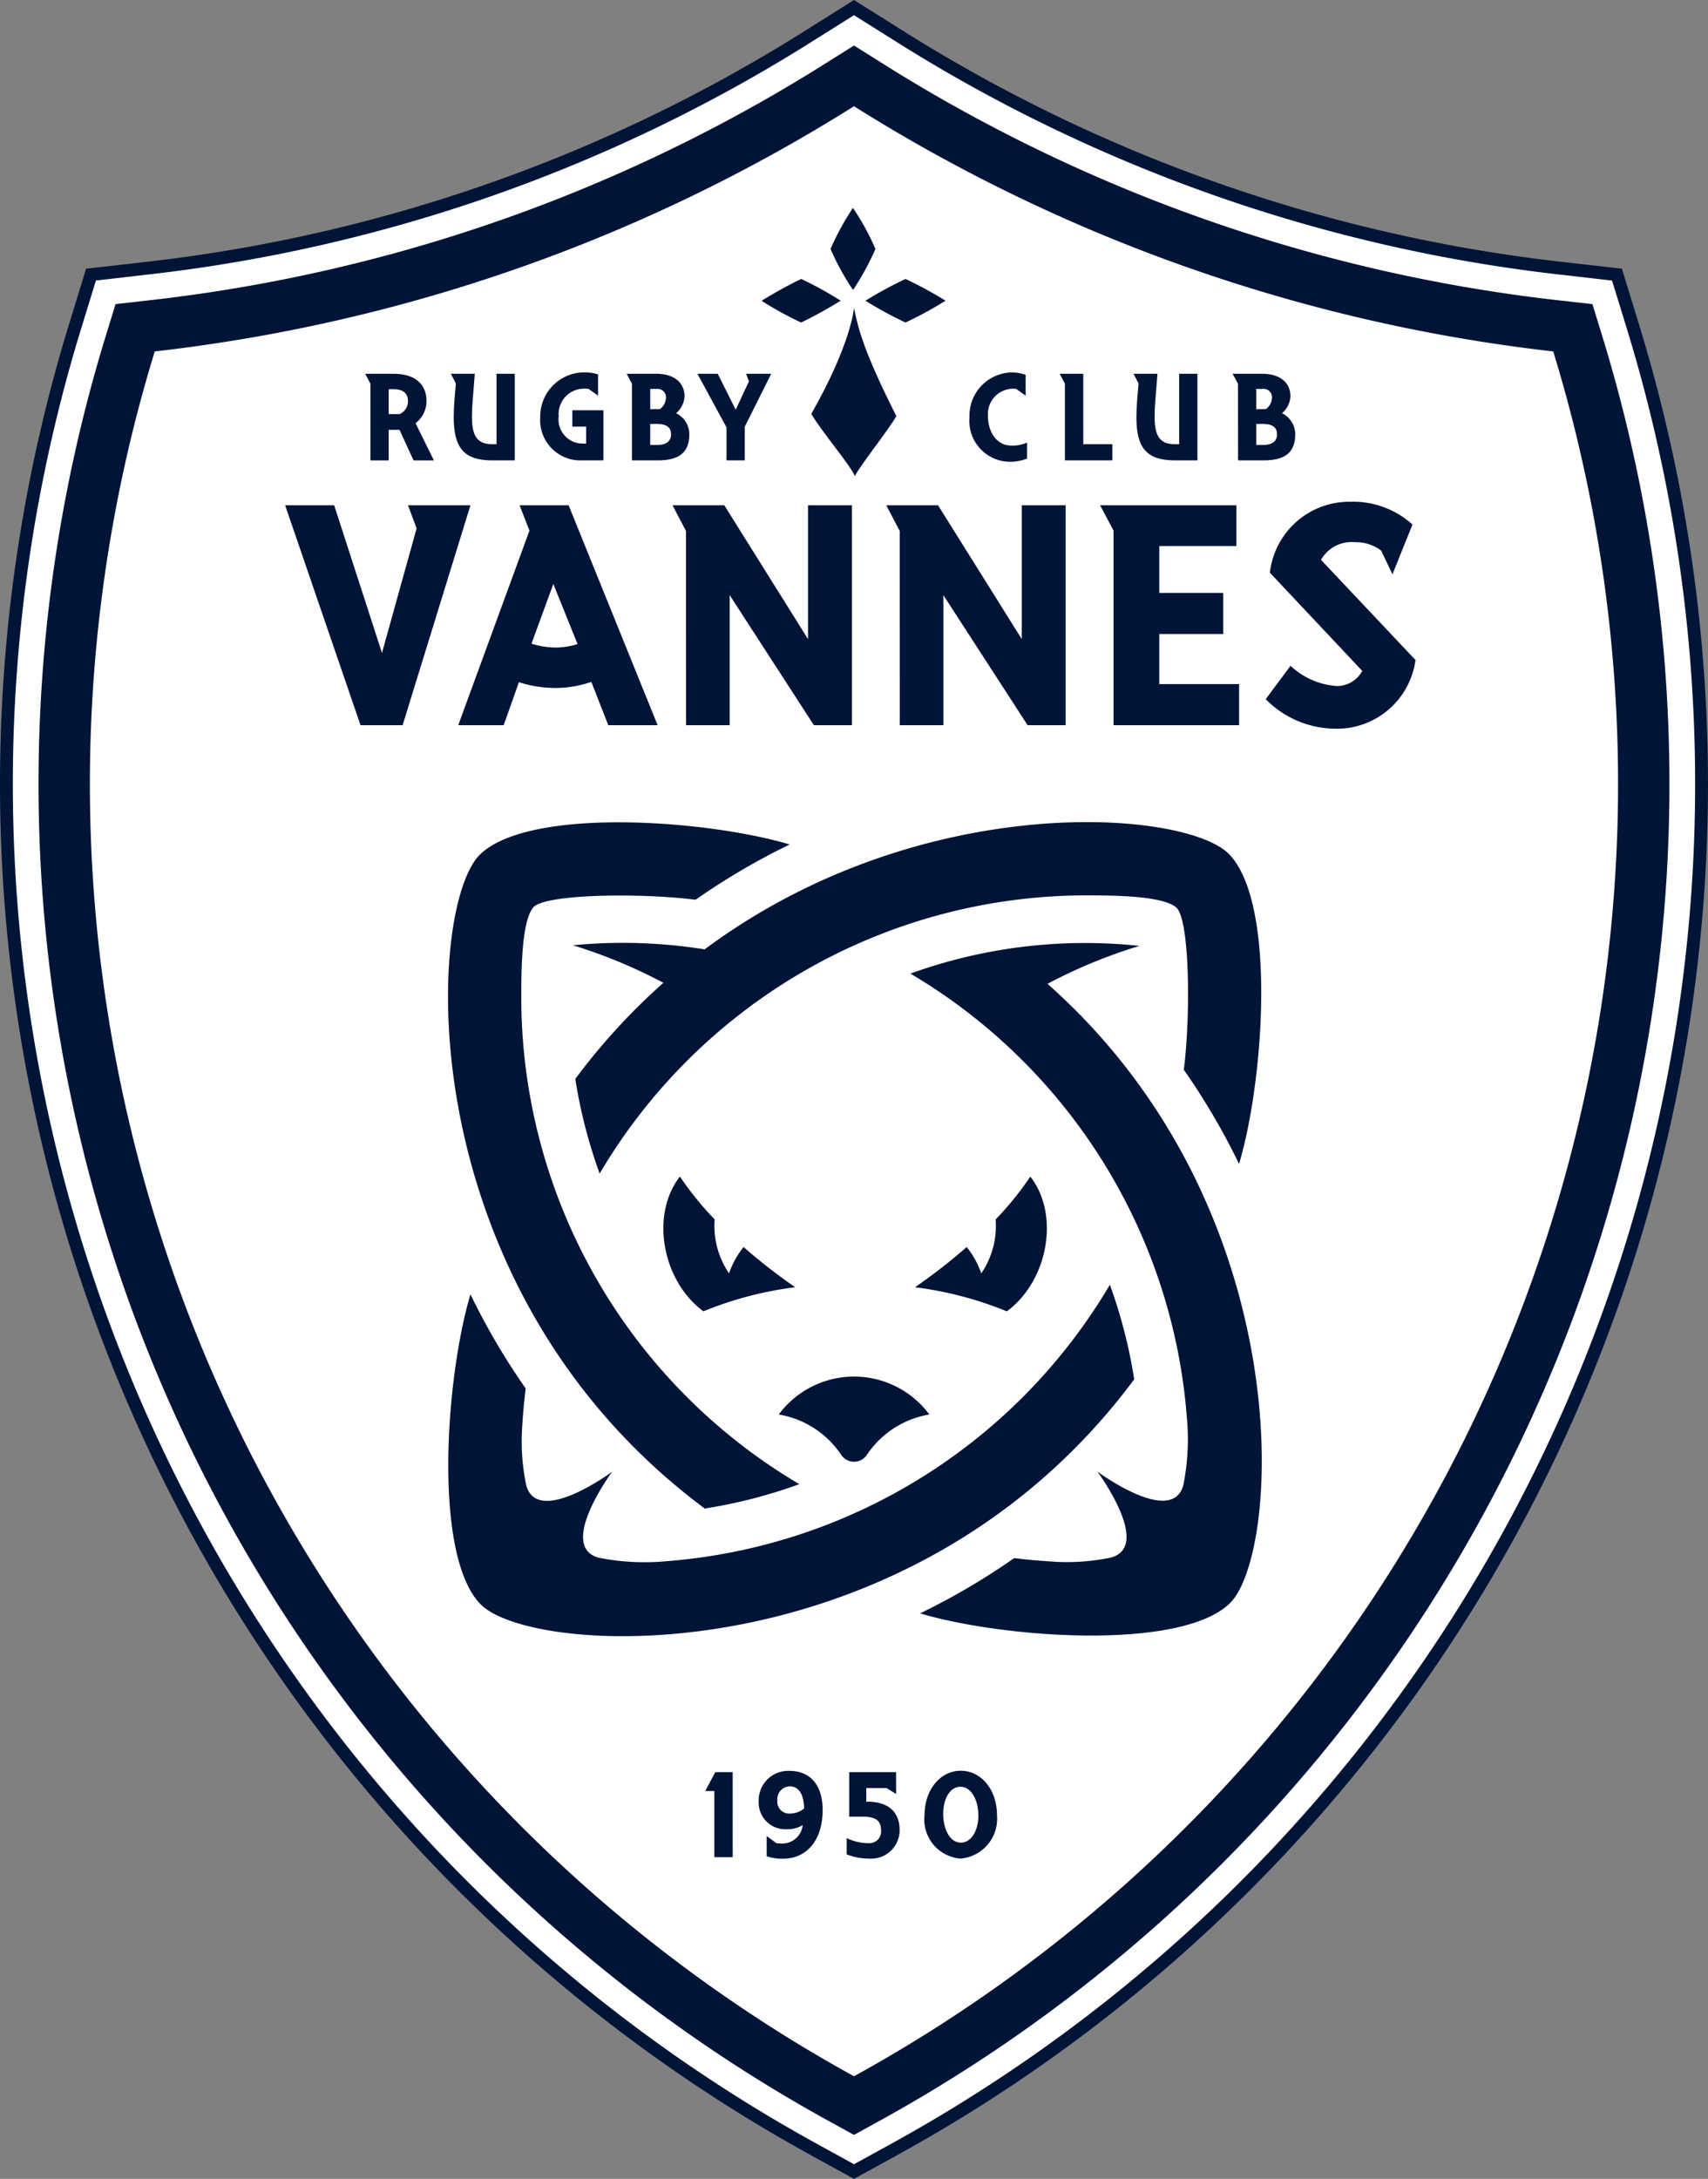
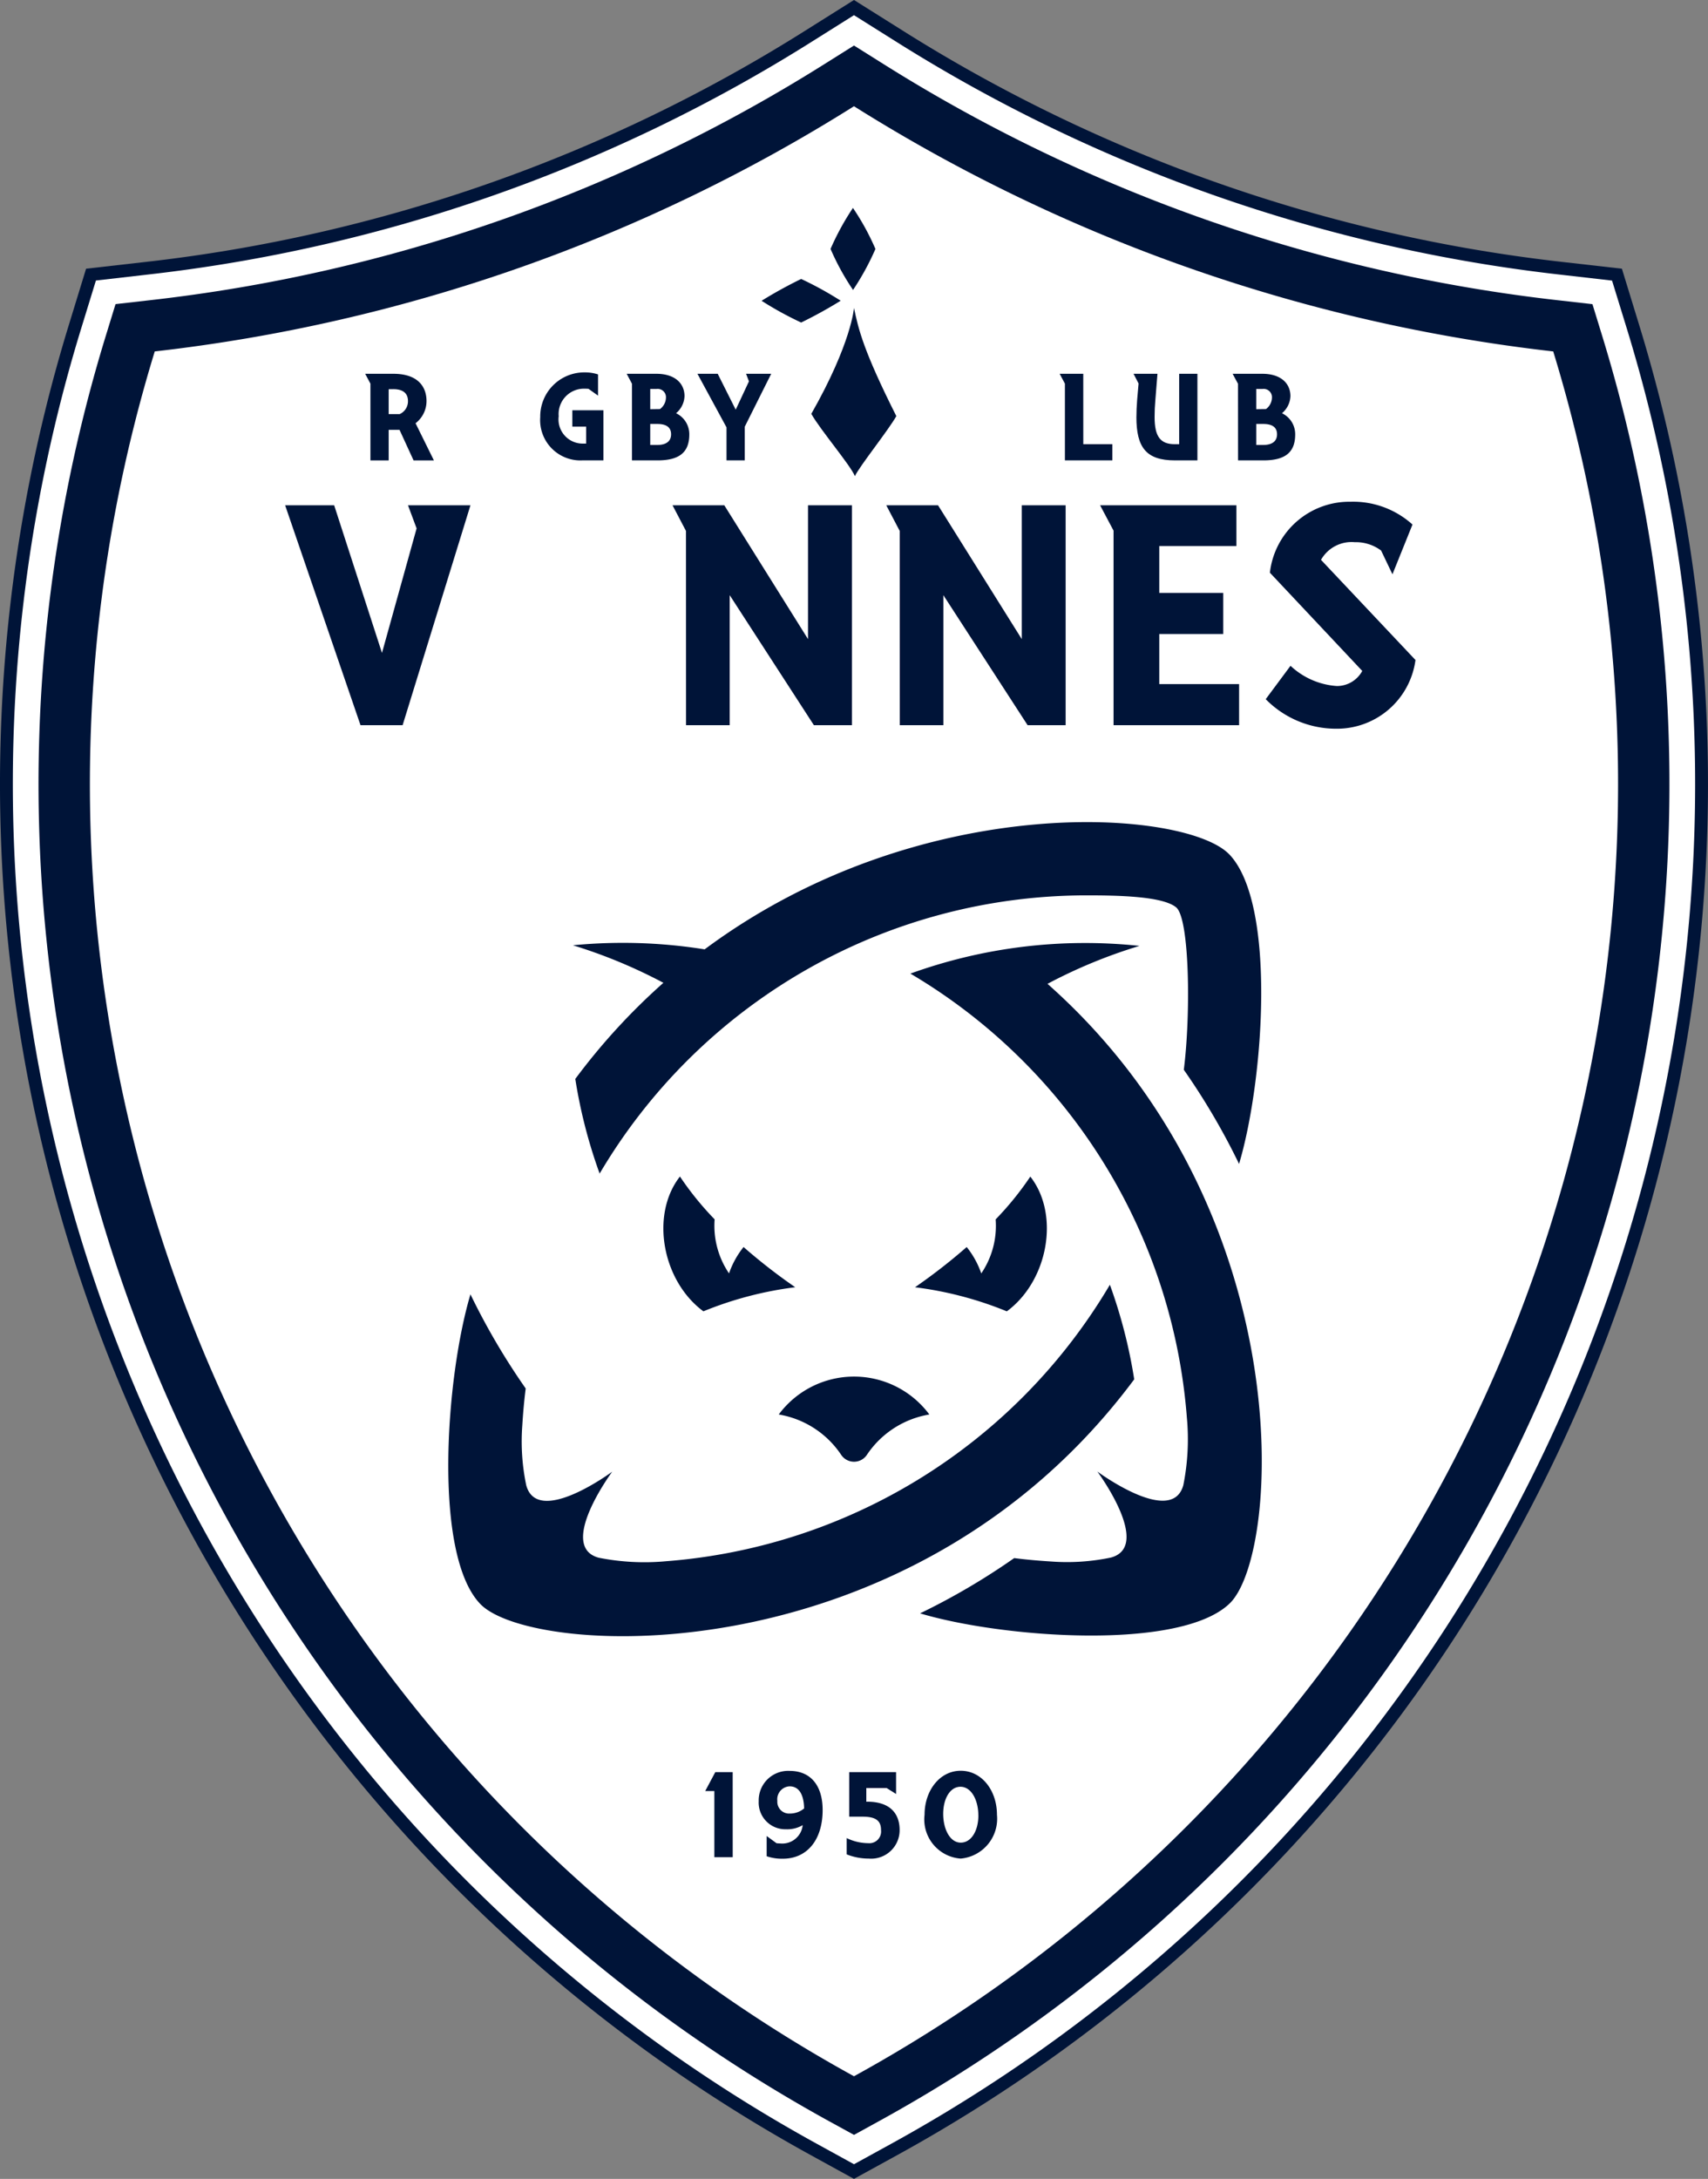
<svg xmlns="http://www.w3.org/2000/svg" id="Groupe_179" data-name="Groupe 179" width="118.751" height="151.424" viewBox="0 0 118.751 151.424">
  <rect x="0" y="0" width="118.751" height="151.424" fill="#808080" stroke="none" />
  <defs>
    <clipPath id="clip-path">
      <rect id="Rectangle_271" data-name="Rectangle 271" width="118.751" height="151.424" fill="none" />
    </clipPath>
  </defs>
  <g id="Groupe_32" data-name="Groupe 32" clip-path="url(#clip-path)">
    <path id="Tracé_14" data-name="Tracé 14" d="M56.364,149.769A108.721,108.721,0,0,1,4.785,22.586l1.2-3.912,4.066-.462a108.943,108.943,0,0,0,46-16.123L59.375,0,62.7,2.089a108.935,108.935,0,0,0,46,16.123l4.065.462,1.2,3.911a108.723,108.723,0,0,1-51.58,127.184l-3.011,1.654Z" fill="#001438" />
    <path id="Tracé_15" data-name="Tracé 15" d="M57.377,149.674A107.831,107.831,0,0,1,6.221,23.536l1.031-3.353,3.485-.4A109.811,109.811,0,0,0,57.108,3.534l2.85-1.791,2.85,1.791a109.814,109.814,0,0,0,46.371,16.254l3.484.4,1.032,3.352A107.829,107.829,0,0,1,62.539,149.675l-2.58,1.418Z" transform="translate(-0.583 -0.688)" fill="#fff" />
    <path id="Tracé_16" data-name="Tracé 16" d="M59.4,149.485A106.043,106.043,0,0,1,9.093,25.438L9.781,23.2l2.323-.264A111.59,111.59,0,0,0,59.223,6.422l1.9-1.193,1.9,1.193a111.585,111.585,0,0,0,47.119,16.517l2.323.264.687,2.235A106.044,106.044,0,0,1,62.844,149.485l-1.72.946Z" transform="translate(-1.748 -2.065)" fill="#001438" />
    <path id="Tracé_17" data-name="Tracé 17" d="M14.838,29.24A102.47,102.47,0,0,0,63.453,149.108,102.47,102.47,0,0,0,112.069,29.24,115.876,115.876,0,0,1,63.453,12.2,115.873,115.873,0,0,1,14.838,29.24" transform="translate(-4.079 -4.817)" fill="#fff" />
    <path id="Tracé_18" data-name="Tracé 18" d="M82.937,209.43H81.66v-4.6h-.635l.7-1.312h1.21Z" transform="translate(-31.994 -80.361)" fill="#001438" />
    <path id="Tracé_19" data-name="Tracé 19" d="M90.221,207.147a2.106,2.106,0,0,1-1.152.284,1.854,1.854,0,0,1-1.9-1.951,2.049,2.049,0,0,1,2.145-2.107c1.511,0,2.3,1.071,2.3,2.72,0,2.054-1.06,3.384-2.772,3.384a3.287,3.287,0,0,1-1.119-.172V207.9l.685.5c.084.009.217.017.267.017a1.426,1.426,0,0,0,1.552-1.268m.1-1.165c-.025-1.028-.392-1.537-1.011-1.537a.9.9,0,0,0-.851,1.01.818.818,0,0,0,.876.881,1.54,1.54,0,0,0,.985-.354" transform="translate(-34.419 -80.304)" fill="#001438" />
    <path id="Tracé_20" data-name="Tracé 20" d="M97.458,203.517h3.256v1.519l-.66-.415H98.644v.95H98.7c1.786,0,2.261,1.018,2.261,1.959a1.979,1.979,0,0,1-2.145,1.995,4.121,4.121,0,0,1-1.536-.294V208.1a3.48,3.48,0,0,0,1.495.354.815.815,0,0,0,.893-.9c0-.579-.258-.942-1.268-.942h-.943Z" transform="translate(-38.413 -80.361)" fill="#001438" />
    <path id="Tracé_21" data-name="Tracé 21" d="M106.225,206.416c0-1.683,1.06-3.057,2.513-3.057,1.469,0,2.521,1.373,2.521,3.057a2.781,2.781,0,0,1-2.521,3.047,2.727,2.727,0,0,1-2.513-3.047m3.74.051c0-1.053-.476-1.995-1.244-1.995-.735,0-1.2.847-1.2,1.882,0,1.054.467,2,1.219,2s1.227-.855,1.227-1.891" transform="translate(-41.944 -80.299)" fill="#001438" />
    <path id="Tracé_22" data-name="Tracé 22" d="M40.928,73.31H38L32.759,58.027h3.409L39.493,68.29,41.9,59.634l-.6-1.607h4.344Z" transform="translate(-12.935 -22.913)" fill="#001438" />
-     <path id="Tracé_23" data-name="Tracé 23" d="M56.868,70.32l-1.06,2.99H52.648L57.6,59.79l-.686-1.763h3.409L66.511,73.31H63.082L61.9,70.3a7.608,7.608,0,0,1-2.494.424,8.342,8.342,0,0,1-2.536-.4m4.073-2.655-1.683-4.172-1.518,4.15a5.817,5.817,0,0,0,1.663.268,4.967,4.967,0,0,0,1.538-.246" transform="translate(-20.789 -22.913)" fill="#001438" />
    <path id="Tracé_24" data-name="Tracé 24" d="M136.058,73.31h-8.729V59.79l-.936-1.763h9.478v2.834h-5.363v3.257h4.448v2.856h-4.448v3.481h5.55Z" transform="translate(-49.908 -22.913)" fill="#001438" />
    <path id="Tracé_25" data-name="Tracé 25" d="M147.147,69.023a5.212,5.212,0,0,0,3.222,1.406,2,2,0,0,0,1.766-1.049l-6.422-6.827a5.559,5.559,0,0,1,5.59-4.931,6.161,6.161,0,0,1,4.324,1.584l-1.393,3.458-.789-1.651a2.931,2.931,0,0,0-1.829-.58,2.442,2.442,0,0,0-2.349,1.227l6.568,6.961a5.508,5.508,0,0,1-5.507,4.775,6.859,6.859,0,0,1-4.905-2.053Z" transform="translate(-57.422 -22.753)" fill="#001438" />
    <path id="Tracé_26" data-name="Tracé 26" d="M41.958,42.928h1.964c1.632,0,2.3.834,2.3,1.9a1.941,1.941,0,0,1-.762,1.537l1.276,2.583H45.322l-.977-2.126h-.754v2.126H42.323V43.613ZM43.591,44V45.73h.762a.972.972,0,0,0,.58-.9c0-.667-.506-.834-1.019-.834Z" transform="translate(-16.568 -16.951)" fill="#001438" />
-     <path id="Tracé_27" data-name="Tracé 27" d="M52,45.932c0-.352.016-.747.05-1.177l.1-1.151-.349-.676h1.665l-.149,1.862c-.033.378-.05.729-.05,1.142,0,1.371.406,1.889,1.409,1.889h.3V42.928h1.268v6.017H54.677c-2,0-2.677-.9-2.677-3.013" transform="translate(-20.454 -16.951)" fill="#001438" />
    <path id="Tracé_28" data-name="Tracé 28" d="M65.26,47.713V46.536H64.3V45.4h2.163v3.48H65.019a2.8,2.8,0,0,1-2.95-3.005,3.062,3.062,0,0,1,3.074-3.109,2.935,2.935,0,0,1,.945.141v1.475l-.663-.473c-.1-.009-.191-.009-.232-.009a1.762,1.762,0,0,0-1.84,1.915,1.68,1.68,0,0,0,1.666,1.9Z" transform="translate(-24.508 -16.887)" fill="#001438" />
    <path id="Tracé_29" data-name="Tracé 29" d="M72.368,43.622,72,42.928h2.064c1.3,0,1.956.677,1.956,1.555a1.626,1.626,0,0,1-.588,1.186,1.612,1.612,0,0,1,.92,1.476c0,1.247-.7,1.8-2.2,1.8H72.368Zm1.268.36v1.406l.68-.009a1.02,1.02,0,0,0,.414-.808.576.576,0,0,0-.655-.589Zm0,2.433v1.458h.505c.539,0,.945-.211.945-.738,0-.492-.332-.72-.961-.72Z" transform="translate(-28.428 -16.951)" fill="#001438" />
    <path id="Tracé_30" data-name="Tracé 30" d="M83.419,46.608v2.336H82.152V46.652l-2.022-3.725h1.409l1.252,2.495.92-1.968-.2-.527h1.748Z" transform="translate(-31.64 -16.951)" fill="#001438" />
-     <path id="Tracé_31" data-name="Tracé 31" d="M114.631,43.91c-.091-.009-.2-.009-.232-.009a1.762,1.762,0,0,0-1.724,1.915c0,1.107.622,2.038,1.625,2.038a2.536,2.536,0,0,0,1.093-.211v1.116a3.322,3.322,0,0,1-1.144.22,2.84,2.84,0,0,1-2.859-3.1,3,3,0,0,1,2.967-3.11,3.034,3.034,0,0,1,.936.167v1.449Z" transform="translate(-43.984 -16.887)" fill="#001438" />
    <path id="Tracé_32" data-name="Tracé 32" d="M123.392,47.821h2.022v1.124h-3.3V43.613l-.365-.685h1.641Z" transform="translate(-48.075 -16.951)" fill="#001438" />
    <path id="Tracé_33" data-name="Tracé 33" d="M130.437,45.932c0-.352.016-.747.05-1.177l.1-1.151-.349-.676H131.9l-.149,1.862c-.033.378-.05.729-.05,1.142,0,1.371.406,1.889,1.409,1.889h.3V42.928h1.268v6.017h-1.566c-2,0-2.677-.9-2.677-3.013" transform="translate(-51.426 -16.951)" fill="#001438" />
    <path id="Tracé_34" data-name="Tracé 34" d="M141.994,43.622l-.374-.694h2.064c1.3,0,1.955.677,1.955,1.555a1.626,1.626,0,0,1-.588,1.186,1.612,1.612,0,0,1,.919,1.476c0,1.247-.7,1.8-2.2,1.8h-1.772Zm1.268.36v1.406l.679-.009a1.02,1.02,0,0,0,.414-.808.576.576,0,0,0-.655-.589Zm0,2.433v1.458h.5c.539,0,.945-.211.945-.738,0-.492-.332-.72-.962-.72Z" transform="translate(-55.92 -16.951)" fill="#001438" />
    <path id="Tracé_35" data-name="Tracé 35" d="M90.252,32.038A31,31,0,0,0,87.5,33.554a23.794,23.794,0,0,0,2.752,1.512A30.932,30.932,0,0,0,93,33.55,23.756,23.756,0,0,0,90.252,32.038Z" transform="translate(-34.55 -12.651)" fill="#001438" />
    <path id="Tracé_36" data-name="Tracé 36" d="M98.546,26.731a17.2,17.2,0,0,0-1.564-2.852,18.131,18.131,0,0,0-1.557,2.849,17.2,17.2,0,0,0,1.564,2.852,18.1,18.1,0,0,0,1.557-2.849" transform="translate(-37.68 -9.429)" fill="#001438" />
-     <path id="Tracé_37" data-name="Tracé 37" d="M102.217,35.066A26.435,26.435,0,0,0,105,33.548a27.485,27.485,0,0,0-2.781-1.51h0a26.694,26.694,0,0,0-2.787,1.513,27.381,27.381,0,0,0,2.785,1.515h0" transform="translate(-39.261 -12.651)" fill="#001438" />
    <path id="Tracé_38" data-name="Tracé 38" d="M96.244,47.053c.29-.648,2.347-3.216,2.88-4.172-2.292-4.554-2.634-6.04-2.943-7.519,0,0-.169,2.448-2.968,7.362.636,1.129,2.729,3.577,3.031,4.33" transform="translate(-36.806 -13.963)" fill="#001438" />
    <path id="Tracé_39" data-name="Tracé 39" d="M108.721,140.019a39.613,39.613,0,0,1-3.594,2.795,25,25,0,0,1,6.385,1.674c2.879-2.126,3.7-6.729,1.633-9.365a21.336,21.336,0,0,1-2.41,2.974,5.885,5.885,0,0,1-1,3.756,6.128,6.128,0,0,0-1.011-1.833" transform="translate(-41.511 -53.355)" fill="#001438" />
    <path id="Tracé_40" data-name="Tracé 40" d="M77.368,135.122c-2.064,2.637-1.247,7.239,1.633,9.365a25.023,25.023,0,0,1,6.385-1.674,39.484,39.484,0,0,1-3.593-2.795,6.128,6.128,0,0,0-1.011,1.833,5.888,5.888,0,0,1-1-3.756,21.3,21.3,0,0,1-2.41-2.974" transform="translate(-30.096 -53.355)" fill="#001438" />
    <path id="Tracé_41" data-name="Tracé 41" d="M89.47,160.725a6.509,6.509,0,0,1,4.339,2.8,1.074,1.074,0,0,0,1.794,0,6.511,6.511,0,0,1,4.339-2.8,6.52,6.52,0,0,0-10.471,0" transform="translate(-35.328 -62.424)" fill="#001438" />
    <path id="Tracé_42" data-name="Tracé 42" d="M97.507,147.538A39.344,39.344,0,0,1,66.66,166.755a16.252,16.252,0,0,1-4.7-.244c-2.9-.79.944-5.978.944-5.978s-5.188,3.846-5.978.944a14.9,14.9,0,0,1-.274-4.151c.052-.86.128-1.719.237-2.575a47.541,47.541,0,0,1-3.841-6.543c-1.717,5.741-2.62,18.085.686,21.521,3.635,3.777,30.04,5.11,45.463-15.614a35.25,35.25,0,0,0-1.693-6.577" transform="translate(-20.339 -58.257)" fill="#001438" />
    <path id="Tracé_43" data-name="Tracé 43" d="M114.125,111.137a35.524,35.524,0,0,1,6.4-2.638,35.773,35.773,0,0,0-15.937,1.928l.008,0,0,0,0,0h0c.014.008.029.015.044.023a39.341,39.341,0,0,1,19.177,30.823,16.253,16.253,0,0,1-.245,4.7c-.789,2.9-5.977-.944-5.977-.944s3.846,5.187.944,5.977a14.875,14.875,0,0,1-4.151.275c-.86-.053-1.719-.128-2.575-.237a47.451,47.451,0,0,1-6.544,3.841c5.742,1.717,18.086,2.62,21.521-.686,3.588-3.454,4.968-27.45-12.664-43.065" transform="translate(-41.299 -42.763)" fill="#001438" />
-     <path id="Tracé_44" data-name="Tracé 44" d="M69.323,142.125C48.6,126.7,49.933,100.3,53.71,96.662c3.435-3.306,15.779-2.4,21.521-.686a47.511,47.511,0,0,0-6.544,3.841c-3.854-.49-10.506-.4-11.284.53s-.836,4.022-.836,6.247A39.318,39.318,0,0,0,75.9,140.432a35.25,35.25,0,0,1-6.577,1.693" transform="translate(-20.325 -37.288)" fill="#001438" />
    <path id="Tracé_45" data-name="Tracé 45" d="M111.452,96.65c-2.995-3.112-21.439-4.562-36.469,6.607a36.067,36.067,0,0,0-5.671-.451q-1.765,0-3.487.168a35.747,35.747,0,0,1,6.291,2.608,43.9,43.9,0,0,0-6.126,6.68,35.209,35.209,0,0,0,1.693,6.578,39.317,39.317,0,0,1,33.839-19.335c2.225,0,5.316.059,6.247.837s1.02,7.43.529,11.283a47.489,47.489,0,0,1,3.841,6.544c1.717-5.742,2.62-18.085-.686-21.521" transform="translate(-25.992 -37.281)" fill="#001438" />
    <path id="Tracé_46" data-name="Tracé 46" d="M102.77,73.311H105.8V64.275l5.857,9.036h2.644V58.028H111.25v9.3l-5.82-9.3h-3.6l.936,1.785Z" transform="translate(-40.211 -22.913)" fill="#001438" />
    <path id="Tracé_47" data-name="Tracé 47" d="M78.211,73.311h3.035V64.275L87.1,73.311h2.644V58.028H86.691v9.3l-5.82-9.3h-3.6l.936,1.785Z" transform="translate(-30.513 -22.913)" fill="#001438" />
  </g>
</svg>